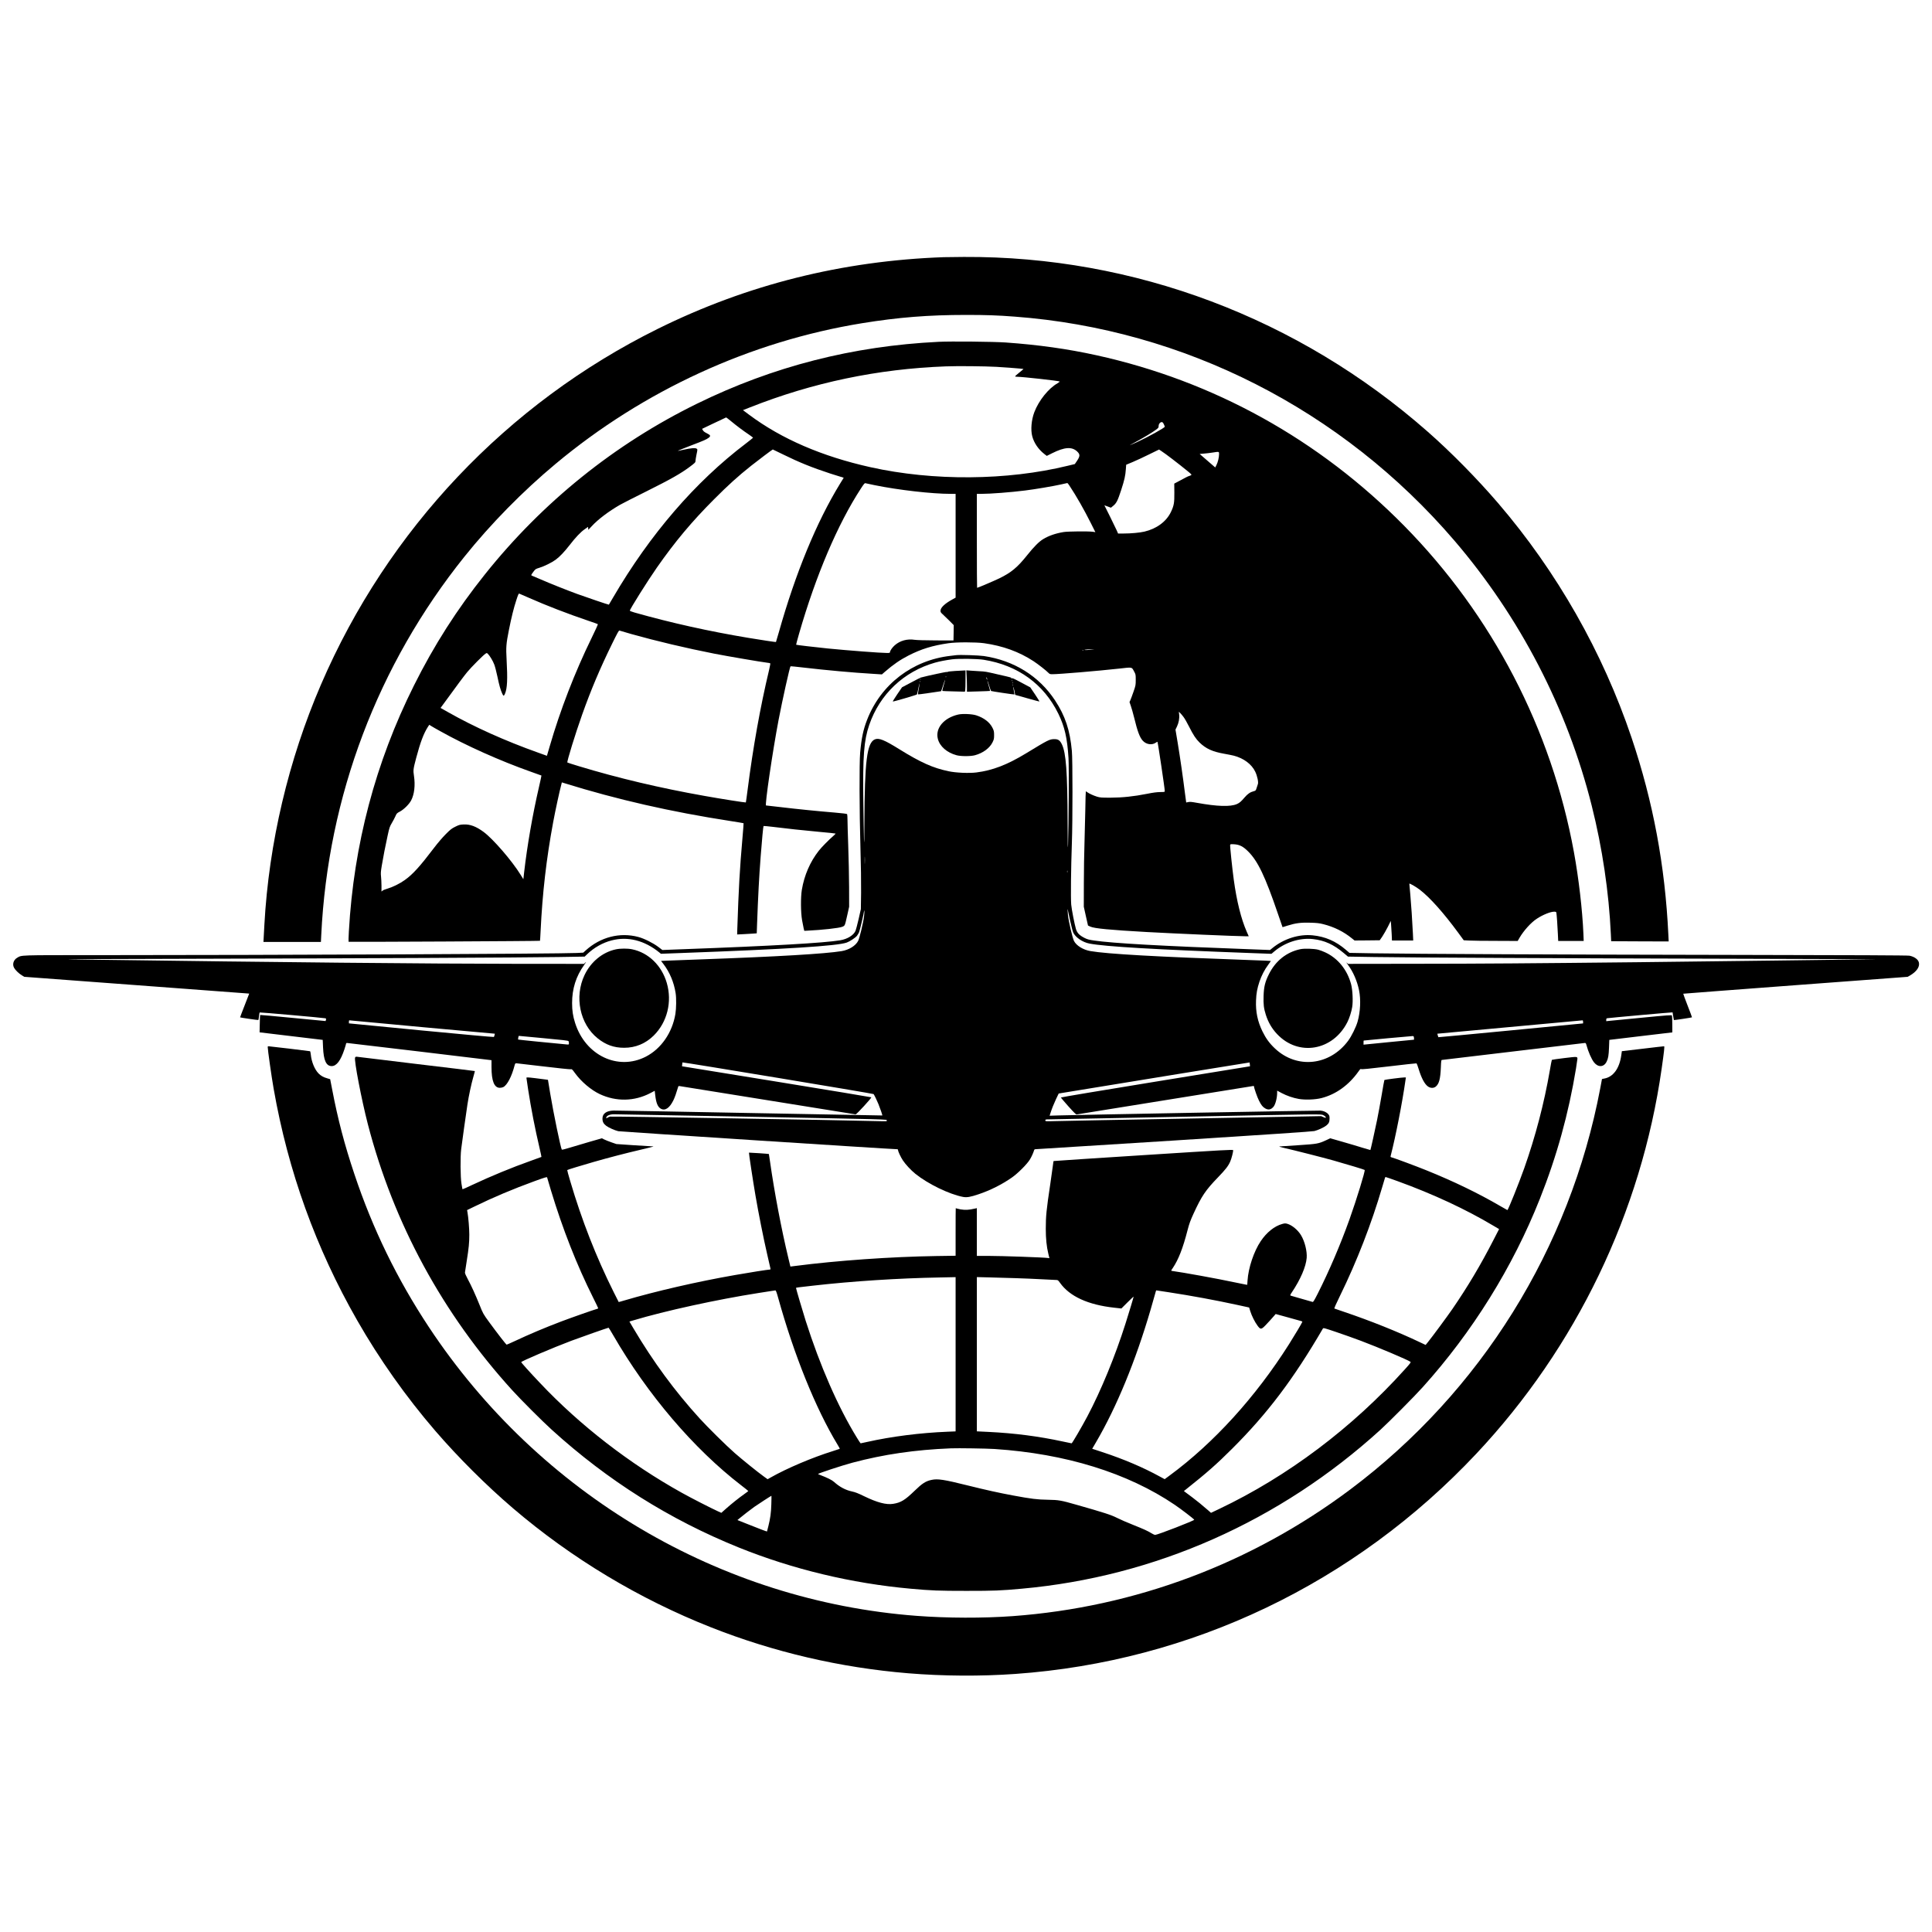
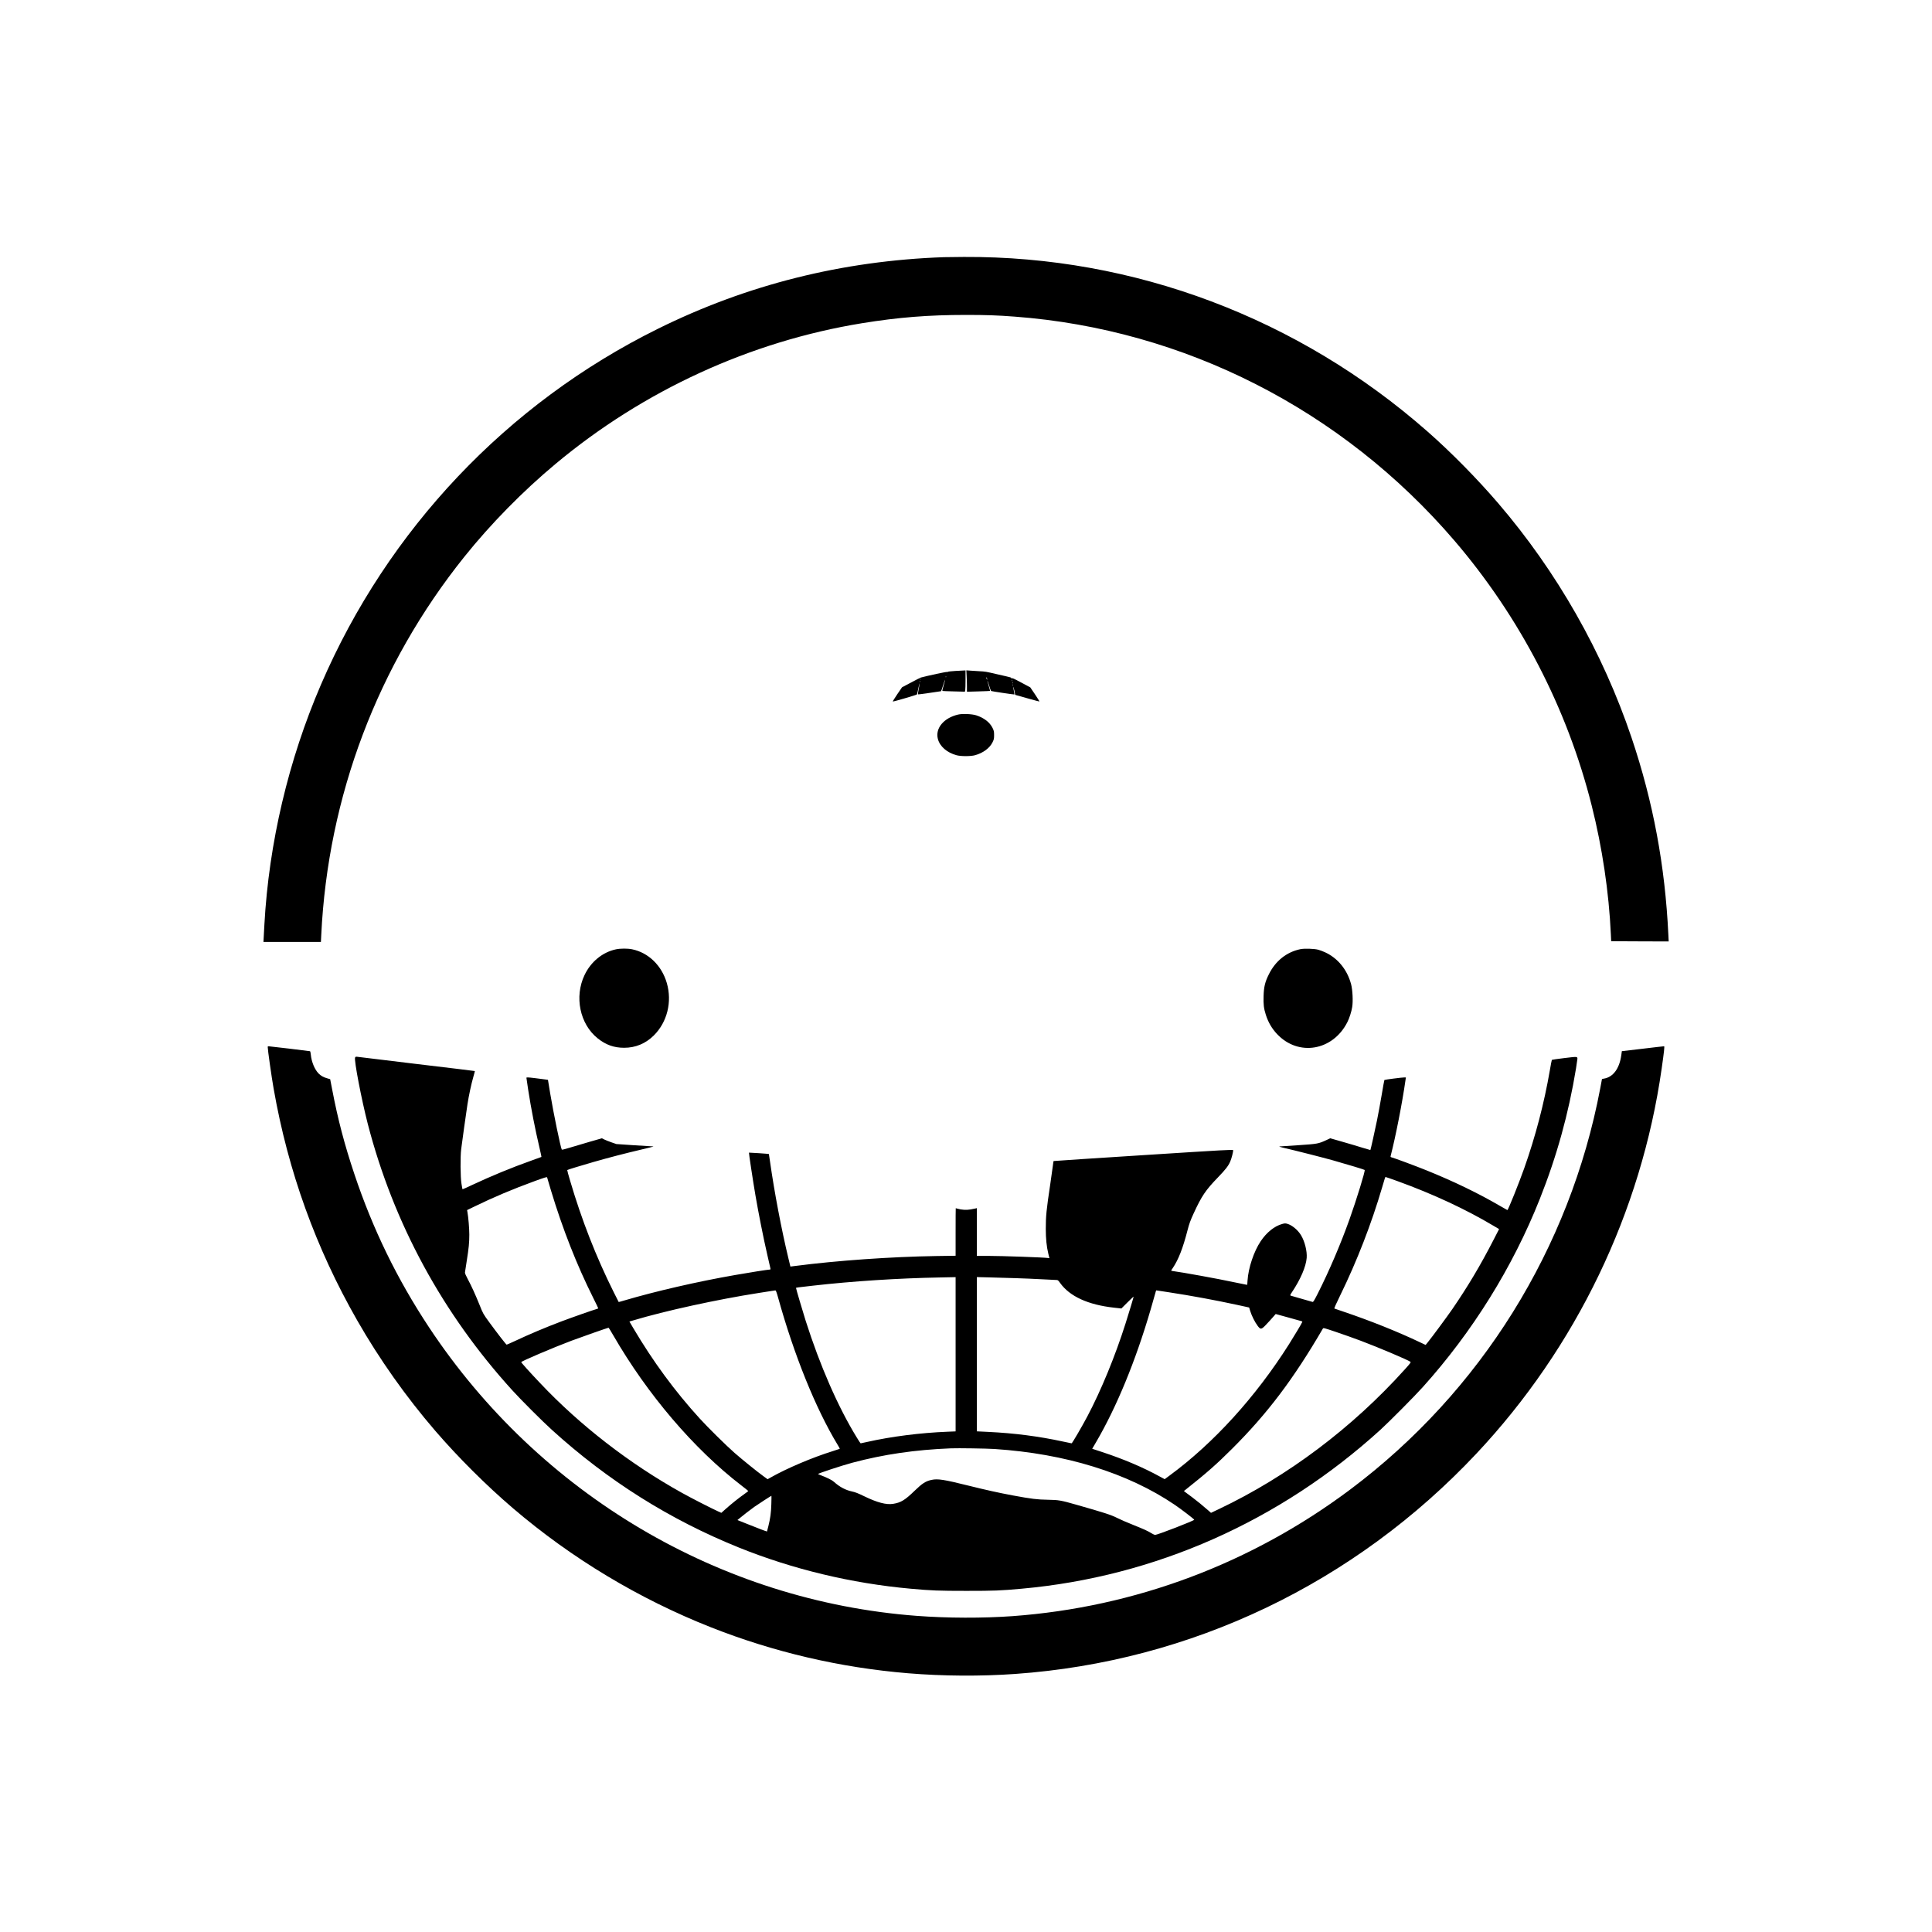
<svg xmlns="http://www.w3.org/2000/svg" version="1.0" width="4092pt" height="4092pt" viewBox="0 0 4092 4092" preserveAspectRatio="xMidYMid meet">
  <g transform="translate(0,4092) scale(0.1,-0.1)" fill="#000000" stroke="none">
    <path d="M19990 35473 c-2150 -76 -4169 -582 -6060 -1519 -3189 -1579 -5718 -4251 -7132 -7534 -689 -1598 -1103 -3356 -1198 -5080 -5 -102 -12 -227 -15 -277 l-5 -93 608 0 609 0 7 143 c141 2938 1196 5726 3033 8017 556 694 1237 1387 1930 1965 1865 1557 4126 2595 6495 2980 764 124 1405 175 2198 175 425 0 665 -8 1030 -36 3589 -268 6935 -1971 9310 -4739 1391 -1622 2395 -3557 2913 -5620 224 -889 364 -1832 405 -2720 l7 -150 609 -3 609 -2 -7 142 c-69 1461 -323 2820 -779 4173 -612 1813 -1581 3517 -2828 4970 -441 514 -994 1076 -1489 1511 -2738 2410 -6219 3721 -9825 3702 -192 -1 -384 -3 -425 -5z" />
-     <path d="M19875 33680 c-1815 -89 -3502 -521 -5110 -1309 -1743 -854 -3271 -2084 -4495 -3617 -593 -743 -1076 -1499 -1503 -2354 -814 -1628 -1275 -3370 -1378 -5208 -7 -117 -9 -215 -6 -219 7 -6 4048 14 4054 21 2 2 8 95 13 207 39 810 122 1529 266 2304 48 258 135 659 175 807 l9 37 48 -15 c1119 -348 2257 -608 3527 -804 149 -23 272 -44 274 -46 2 -2 -8 -140 -23 -306 -58 -659 -81 -1070 -110 -1936 l-3 -114 126 6 c69 4 163 9 207 12 l82 6 6 176 c23 629 44 1022 77 1452 26 343 54 639 61 645 3 3 95 -6 204 -19 291 -37 615 -71 988 -106 181 -16 331 -32 334 -35 2 -2 -15 -21 -39 -42 -105 -91 -256 -244 -317 -322 -184 -234 -307 -518 -359 -827 -26 -161 -24 -475 5 -644 12 -69 27 -147 34 -175 l13 -50 60 3 c321 15 681 55 746 83 56 25 52 14 106 254 l38 170 -1 415 c-1 228 -9 619 -18 867 -9 249 -16 501 -16 560 0 60 -4 113 -8 120 -4 7 -102 19 -267 33 -342 28 -791 73 -1150 116 -159 19 -295 34 -300 34 -30 0 140 1153 265 1810 81 424 236 1119 253 1137 4 3 127 -8 274 -26 477 -56 1052 -108 1460 -132 l202 -13 57 50 c183 159 330 260 510 352 268 136 503 209 840 258 166 25 578 25 754 1 399 -56 742 -180 1050 -381 98 -64 276 -204 319 -250 21 -22 33 -26 80 -26 147 0 961 69 1416 119 286 32 263 37 316 -62 33 -60 34 -65 34 -177 0 -111 -2 -120 -47 -250 -26 -74 -55 -154 -66 -178 l-19 -42 28 -81 c16 -44 47 -155 70 -247 71 -293 117 -415 180 -487 74 -84 197 -103 281 -44 16 12 31 20 33 18 9 -10 155 -989 155 -1043 0 -20 -5 -21 -98 -22 -68 -1 -150 -11 -277 -37 -283 -56 -523 -81 -775 -82 -198 0 -221 2 -290 23 -77 25 -156 61 -202 93 -14 11 -28 19 -30 19 -3 0 -8 -174 -11 -387 -4 -214 -12 -541 -18 -728 -7 -187 -12 -563 -13 -835 l-1 -495 44 -199 45 -199 52 -24 c84 -38 416 -70 1184 -113 596 -33 1917 -90 2086 -90 l82 0 -43 98 c-118 270 -211 642 -274 1102 -32 234 -83 721 -76 738 4 12 20 14 85 10 113 -7 190 -46 296 -152 206 -205 360 -528 629 -1316 54 -157 98 -286 99 -287 1 -1 49 13 106 32 168 53 282 68 483 62 140 -4 191 -10 274 -31 230 -58 432 -158 608 -302 l55 -44 267 2 266 3 55 80 c29 44 82 136 117 205 l62 125 6 -70 c4 -39 9 -132 13 -207 l6 -138 225 0 225 0 -6 138 c-14 283 -37 634 -56 841 -11 118 -20 219 -20 223 0 17 139 -63 225 -129 216 -168 498 -484 810 -908 l117 -160 117 -6 c64 -4 321 -7 571 -7 l455 -2 39 68 c89 152 243 323 366 403 125 83 288 149 365 149 38 0 45 -3 49 -22 7 -33 25 -281 32 -450 l7 -148 270 0 270 0 -6 153 c-22 507 -99 1171 -201 1729 -477 2609 -1729 5016 -3596 6912 -1801 1828 -4033 3065 -6514 3611 -612 135 -1231 222 -1926 271 -260 18 -1157 27 -1425 14z m1235 -530 c187 -11 563 -40 568 -45 2 -1 -38 -35 -88 -75 -49 -39 -90 -76 -90 -81 0 -5 19 -9 43 -9 112 0 885 -86 900 -100 5 -4 -16 -21 -45 -38 -191 -108 -399 -368 -492 -615 -61 -163 -79 -370 -43 -507 37 -141 129 -276 255 -375 l53 -41 112 56 c266 133 421 143 533 36 62 -60 61 -97 -3 -194 l-48 -71 -145 -35 c-1292 -316 -2856 -327 -4185 -31 -1023 228 -1881 598 -2565 1108 l-134 100 149 59 c1331 526 2703 814 4145 868 256 10 820 4 1080 -10z m-5625 -1152 c122 -101 260 -204 378 -283 48 -33 87 -62 87 -66 0 -3 -69 -58 -152 -122 -1075 -815 -2031 -1925 -2813 -3263 -48 -82 -88 -150 -89 -151 -4 -4 -482 158 -671 227 -234 86 -560 216 -767 306 -95 42 -181 78 -191 81 -23 7 -18 19 34 88 38 51 46 56 122 79 106 33 265 111 346 171 89 66 182 164 298 313 125 162 230 272 318 334 l70 49 3 -31 3 -32 71 76 c133 145 359 316 603 456 50 28 302 157 560 285 508 253 723 375 913 517 110 82 122 94 122 122 0 17 10 80 22 139 23 108 23 109 3 124 -26 20 -127 12 -276 -22 -62 -14 -114 -25 -118 -25 -15 1 99 48 289 120 246 93 313 123 357 156 51 38 44 58 -34 96 -46 22 -74 43 -85 64 l-18 31 253 121 c138 66 254 121 257 121 3 1 50 -36 105 -81z m9164 -61 c12 -24 21 -48 21 -55 0 -22 -349 -216 -588 -326 -78 -36 -146 -66 -150 -66 -4 0 55 34 132 75 175 95 336 192 415 250 56 41 61 48 61 82 0 43 32 83 66 83 16 0 28 -11 43 -43z m-8066 -641 c343 -169 621 -281 1000 -405 121 -39 223 -71 227 -71 5 0 20 -4 34 -10 l26 -9 -79 -128 c-496 -810 -942 -1891 -1296 -3148 -32 -110 -58 -201 -60 -203 -3 -4 -312 43 -590 89 -829 138 -1638 318 -2407 536 -54 15 -98 33 -98 39 0 32 380 636 574 914 386 552 740 974 1206 1441 308 309 507 489 788 713 144 114 450 345 460 346 2 0 99 -47 215 -104z m8106 7 c140 -101 516 -397 539 -426 12 -14 9 -18 -23 -32 -21 -8 -40 -15 -43 -15 -3 0 -70 -34 -148 -77 l-143 -76 2 -191 c2 -219 -9 -276 -73 -411 -97 -202 -302 -354 -562 -415 -100 -23 -281 -40 -440 -40 l-117 0 -27 63 c-16 34 -81 169 -145 299 l-118 236 69 -25 70 -26 46 38 c71 58 96 108 169 330 73 225 91 308 101 448 l7 94 139 58 c76 32 232 104 346 161 114 56 209 103 211 103 2 1 65 -43 140 -96z m1131 0 c0 -70 -25 -173 -55 -232 l-26 -52 -38 33 c-20 18 -95 83 -165 143 l-127 110 90 8 c49 4 129 13 178 21 147 23 143 24 143 -31z m-7300 -658 c515 -105 1219 -185 1617 -185 l103 0 0 -1099 0 -1099 -67 -37 c-164 -90 -253 -175 -253 -241 0 -28 9 -42 48 -76 26 -24 89 -84 140 -135 l92 -93 -2 -162 -3 -163 -375 1 c-227 1 -404 6 -448 13 -156 24 -308 -17 -420 -115 -53 -46 -102 -117 -102 -147 0 -14 -11 -17 -65 -17 -134 0 -823 53 -1250 95 -300 31 -667 74 -673 80 -2 2 26 106 62 232 357 1239 819 2324 1313 3081 57 88 77 112 91 108 9 -3 96 -22 192 -41z m4129 -8 c153 -231 312 -511 457 -800 l94 -188 -52 8 c-93 13 -536 9 -622 -6 -170 -28 -313 -78 -429 -148 -91 -55 -195 -159 -343 -344 -205 -257 -338 -367 -589 -489 -105 -51 -454 -200 -470 -200 -3 0 -5 448 -5 995 l0 995 98 0 c193 0 620 33 922 71 207 25 605 93 760 128 69 16 130 29 135 30 6 0 26 -23 44 -52z m-11439 -2382 c353 -157 822 -338 1260 -486 102 -34 188 -65 193 -69 4 -3 -55 -134 -132 -291 -353 -720 -668 -1535 -888 -2296 l-59 -201 -189 68 c-696 248 -1357 545 -1908 858 l-156 88 73 99 c293 403 422 576 493 662 83 101 337 356 386 388 27 17 28 17 48 -1 39 -36 111 -154 139 -232 16 -43 45 -156 65 -251 39 -187 64 -276 101 -359 26 -59 36 -60 60 -4 48 113 57 309 34 717 -15 270 -10 336 49 633 53 267 103 469 158 635 37 114 48 138 61 134 10 -3 105 -44 212 -92z m2165 -765 c519 -146 1160 -298 1755 -415 282 -55 997 -177 1118 -191 34 -3 65 -10 67 -14 3 -5 -9 -66 -25 -137 -188 -786 -341 -1644 -455 -2537 -19 -148 -36 -270 -38 -272 -5 -6 -545 79 -867 137 -950 168 -1836 378 -2670 631 -129 39 -238 74 -243 78 -15 13 173 622 314 1017 189 531 376 973 637 1506 107 218 139 276 151 272 9 -4 124 -37 256 -75z m9745 -330 c-36 -4 -87 -8 -115 -8 -43 0 -46 2 -20 8 17 4 68 7 115 7 l85 0 -65 -7z m-173 -16 c-3 -3 -12 -4 -19 -1 -8 3 -5 6 6 6 11 1 17 -2 13 -5z m2120 -1409 c25 -33 77 -123 115 -200 92 -183 147 -266 225 -342 134 -130 274 -194 519 -237 78 -14 170 -32 205 -41 212 -55 380 -181 456 -341 43 -90 71 -224 55 -262 -6 -15 -18 -52 -27 -83 -17 -53 -19 -56 -64 -68 -73 -19 -126 -56 -192 -133 -75 -88 -105 -113 -161 -138 -138 -61 -415 -52 -846 26 -117 21 -151 24 -185 16 -23 -6 -42 -10 -43 -9 -1 1 -14 99 -29 217 -39 313 -98 725 -151 1046 l-47 281 31 64 c38 79 56 175 47 254 l-7 60 27 -25 c15 -14 47 -52 72 -85z m-15743 -301 c544 -305 1268 -629 1921 -860 121 -43 221 -79 223 -80 2 -1 -22 -112 -53 -246 -135 -584 -248 -1234 -313 -1797 l-17 -153 -60 97 c-182 294 -579 754 -780 903 -159 118 -289 167 -426 160 -79 -4 -96 -8 -176 -48 -76 -37 -103 -58 -203 -159 -66 -66 -170 -187 -240 -280 -307 -404 -455 -568 -626 -690 -107 -77 -260 -152 -369 -183 -44 -12 -90 -31 -102 -42 l-23 -19 0 124 c-1 68 -5 158 -10 199 -7 63 -5 100 16 225 33 195 75 415 125 641 36 166 44 188 88 262 26 44 61 109 76 144 26 60 32 66 93 98 84 44 197 155 240 237 68 129 90 323 60 520 -19 121 -16 142 49 388 87 327 157 510 244 647 l31 47 40 -25 c22 -14 108 -64 192 -110z" />
-     <path d="M20255 27044 c-16 -2 -73 -9 -125 -15 -805 -92 -1471 -602 -1764 -1352 -82 -209 -121 -395 -148 -702 -19 -223 -16 -1262 6 -2000 11 -375 16 -745 14 -960 l-5 -350 -47 -209 c-27 -115 -56 -228 -66 -251 -40 -93 -170 -174 -322 -200 -340 -57 -1455 -121 -3346 -190 l-423 -16 -87 66 c-110 83 -298 177 -422 210 -391 104 -802 -1 -1115 -285 l-52 -47 -134 -7 c-389 -19 -6298 -45 -10185 -46 -1659 0 -1569 3 -1671 -56 -77 -45 -106 -137 -65 -212 25 -47 102 -122 164 -159 l53 -32 2350 -175 c1293 -97 2364 -177 2382 -178 l31 -3 -97 -250 c-54 -137 -97 -251 -96 -253 4 -5 380 -60 387 -56 3 2 9 38 13 79 4 42 11 78 16 81 8 5 1303 -109 1377 -122 29 -4 32 -7 26 -32 -4 -15 -7 -28 -8 -28 -1 -1 -311 29 -691 66 -379 37 -692 65 -695 63 -3 -3 -7 -86 -8 -186 l-4 -182 668 -80 669 -80 7 -160 c12 -276 67 -395 183 -395 102 0 190 115 269 354 20 60 36 115 36 122 0 8 8 14 18 14 9 0 702 -82 1540 -182 l1522 -183 0 -146 c0 -295 58 -439 176 -439 25 0 58 7 73 15 85 43 180 227 241 463 9 34 15 42 34 42 13 0 268 -30 567 -66 299 -36 560 -63 579 -61 34 5 37 3 100 -84 129 -178 340 -357 522 -442 348 -164 736 -156 1074 22 l91 48 11 -96 c19 -161 52 -243 114 -281 91 -55 188 8 270 175 32 66 59 144 104 293 3 9 13 12 31 8 26 -5 3688 -594 3725 -599 19 -2 343 351 332 362 -3 3 -906 153 -2007 332 l-2002 325 4 40 c1 21 4 40 5 42 8 8 4041 -660 4049 -671 19 -28 69 -131 101 -209 36 -87 88 -239 84 -244 -2 -1 -1263 22 -2803 52 -1540 30 -2840 53 -2890 52 -153 -5 -235 -64 -235 -170 0 -68 23 -111 81 -154 55 -40 178 -95 254 -113 41 -9 5785 -381 5893 -381 24 0 32 -4 32 -17 1 -31 56 -150 104 -222 60 -89 167 -204 264 -283 267 -215 717 -433 1009 -489 80 -15 156 -2 328 56 246 82 497 208 707 355 125 87 321 283 380 380 39 65 72 138 92 203 3 11 15 17 33 17 15 0 1335 83 2933 184 2002 128 2924 190 2968 200 79 20 201 76 253 117 53 42 69 76 69 148 0 50 -4 65 -26 91 -36 43 -97 71 -163 77 -52 4 -5124 -89 -5548 -102 l-192 -6 15 48 c36 111 70 195 121 305 l56 117 66 11 c1214 199 3975 649 3977 647 1 -1 4 -20 6 -42 l3 -39 -2003 -326 c-1101 -179 -2003 -330 -2002 -335 0 -6 71 -89 157 -186 123 -137 163 -176 178 -173 11 2 846 137 1855 299 1009 162 1850 298 1868 301 25 5 32 3 32 -9 0 -30 69 -228 105 -298 47 -94 79 -135 130 -164 67 -40 125 -29 178 34 41 49 77 188 77 298 l0 43 93 -50 c112 -59 241 -104 367 -126 135 -23 349 -15 481 19 308 80 579 276 785 568 33 47 42 54 56 45 12 -7 169 8 587 58 313 38 575 66 581 64 7 -2 28 -55 46 -117 59 -194 126 -321 197 -372 54 -39 122 -40 167 -3 70 59 97 162 107 402 5 134 9 162 21 162 8 0 689 81 1513 180 824 99 1507 180 1518 180 15 0 23 -10 31 -42 38 -141 107 -301 162 -370 85 -108 206 -103 264 12 36 70 46 132 53 305 l6 160 668 80 667 79 -1 171 c0 93 -3 177 -7 186 -6 13 -79 8 -647 -47 -352 -34 -664 -64 -692 -67 l-53 -6 0 30 c0 22 5 30 23 33 35 7 1378 128 1382 124 1 -1 7 -38 13 -81 6 -43 12 -80 14 -82 4 -4 379 52 384 58 2 2 -40 115 -93 250 -53 136 -94 249 -92 250 2 2 1073 83 2379 181 l2374 177 46 26 c145 84 216 188 191 281 -18 64 -93 118 -196 140 -35 8 -1144 13 -3660 17 -3731 6 -6814 20 -7697 34 l-507 9 -73 63 c-215 185 -440 283 -709 309 -289 28 -608 -73 -847 -268 l-53 -43 -427 16 c-1857 68 -2903 126 -3301 185 -105 15 -142 25 -200 54 -110 56 -157 105 -183 190 -32 112 -90 411 -100 516 -12 142 -5 768 14 1300 17 471 17 1773 0 1955 -41 443 -141 743 -356 1070 -337 513 -869 845 -1506 940 -109 16 -511 29 -585 19z m580 -98 c721 -115 1273 -514 1580 -1141 135 -277 189 -512 216 -940 12 -192 5 -1399 -10 -1845 -5 -132 -8 22 -9 480 -3 1075 -33 1475 -122 1657 -41 83 -77 108 -155 108 -105 0 -129 -12 -600 -299 -403 -245 -713 -364 -1058 -407 -155 -19 -433 -7 -586 26 -334 70 -588 184 -1046 468 -315 196 -430 242 -515 207 -168 -69 -217 -462 -222 -1760 -1 -418 -3 -498 -9 -345 -3 110 -10 470 -14 800 -12 958 13 1282 125 1610 222 649 731 1132 1393 1320 104 29 224 52 367 71 139 17 527 12 665 -10z m-2518 -4308 c-2 -35 -3 -7 -3 62 0 69 1 97 3 63 2 -35 2 -91 0 -125z m4290 -195 c-3 -10 -5 -2 -5 17 0 19 2 27 5 18 2 -10 2 -26 0 -35z m58 -1023 c24 -109 53 -221 65 -249 45 -103 198 -208 344 -236 335 -64 1368 -125 3424 -201 l432 -16 53 45 c232 198 544 298 826 267 244 -27 439 -115 653 -297 l88 -74 553 -9 c728 -12 4068 -28 7762 -37 1634 -5 2921 -9 2860 -10 -276 -5 -3693 -48 -5055 -63 -2212 -24 -3288 -32 -4657 -33 l-1461 -2 -27 25 c-15 14 -3 -8 27 -48 106 -141 193 -340 233 -537 40 -194 28 -458 -31 -663 -33 -116 -128 -309 -201 -407 -391 -526 -1082 -600 -1546 -165 -118 110 -195 216 -268 365 -103 211 -146 417 -136 655 6 155 24 251 73 400 43 127 108 253 185 356 32 43 57 79 55 81 -1 2 -193 10 -427 18 -2006 71 -3034 129 -3394 191 -156 27 -300 117 -349 217 -31 63 -113 415 -126 542 -10 92 -12 171 -3 111 3 -16 24 -118 48 -226z m-4364 95 c-15 -131 -95 -463 -125 -522 -52 -104 -194 -192 -351 -218 -348 -57 -1360 -117 -2985 -175 -305 -10 -619 -22 -697 -26 l-142 -6 49 -64 c134 -175 224 -388 260 -619 17 -105 14 -326 -5 -440 -66 -398 -302 -738 -626 -905 -589 -303 -1279 25 -1498 713 -46 144 -64 261 -64 422 0 303 83 567 254 805 42 58 51 76 29 55 l-31 -30 -1447 1 c-1905 2 -4972 32 -8972 88 -861 12 -852 12 2105 19 3697 9 7034 25 7769 37 l560 9 50 49 c147 141 326 243 516 293 347 91 699 2 1017 -256 l31 -26 429 16 c2238 82 3301 149 3506 221 65 23 183 101 217 143 16 22 38 57 46 78 16 37 103 408 105 448 1 18 2 18 6 1 3 -10 0 -60 -6 -111z m-9333 -2352 l1513 -137 -7 -31 c-3 -16 -10 -34 -14 -38 -4 -5 -697 58 -1539 139 l-1531 149 0 33 c0 33 1 34 33 29 17 -3 713 -68 1545 -144z m24562 114 l0 -33 -1531 -148 c-842 -81 -1532 -146 -1534 -144 -1 1 -7 19 -13 38 l-9 36 1531 141 c842 77 1537 141 1544 142 7 1 12 -12 12 -32z m-22017 -346 c394 -36 521 -51 528 -62 5 -8 9 -28 9 -44 0 -30 -1 -30 -42 -27 -295 27 -1030 100 -1033 104 -6 6 7 78 14 78 3 -1 239 -22 524 -49z m18435 7 c2 -21 2 -38 0 -39 -2 0 -243 -24 -535 -52 l-533 -53 0 43 c0 24 1 43 3 44 16 4 1019 96 1037 95 21 -1 25 -6 28 -38z m-14228 -1668 c3195 -60 3057 -56 3063 -82 5 -18 0 -19 -221 -13 -836 23 -5613 103 -5641 95 -19 -5 -45 -17 -58 -25 -24 -16 -24 -16 -21 7 5 37 78 68 158 68 36 0 1260 -22 2720 -50z m12308 30 c38 -17 62 -43 50 -56 -3 -2 -25 5 -50 16 l-46 20 -2698 -49 c-1485 -27 -2799 -52 -2921 -56 -220 -6 -223 -5 -223 15 0 16 7 20 38 21 20 0 1248 24 2727 53 3195 63 3066 62 3123 36z" />
    <path d="M20231 26709 c-95 -6 -157 -13 -162 -20 -4 -7 -8 -8 -10 -1 -3 8 -401 -77 -558 -119 -7 -2 -100 -49 -205 -105 l-191 -101 -102 -149 c-55 -82 -98 -150 -93 -152 14 -5 505 139 511 150 4 6 17 62 29 125 13 62 25 112 27 109 2 -2 -6 -54 -18 -115 -12 -61 -19 -114 -16 -117 3 -4 113 10 244 30 131 20 241 36 244 36 3 0 23 56 44 125 22 68 41 123 43 121 2 -2 -12 -57 -31 -121 -25 -80 -32 -117 -24 -120 7 -2 116 -6 243 -9 l231 -6 7 31 c3 17 6 119 6 225 l0 194 -32 -1 c-18 -1 -102 -6 -187 -10z m-194 -131 c-3 -8 -6 -5 -6 6 -1 11 2 17 5 13 3 -3 4 -12 1 -19z m-540 -50 c-3 -8 -6 -5 -6 6 -1 11 2 17 5 13 3 -3 4 -12 1 -19z m-10 -50 c-3 -8 -6 -5 -6 6 -1 11 2 17 5 13 3 -3 4 -12 1 -19z" />
    <path d="M20473 26609 c4 -63 7 -165 7 -227 l0 -113 243 7 c133 4 244 8 246 10 2 2 -11 51 -28 110 -18 58 -30 108 -28 110 2 2 19 -46 37 -106 18 -61 37 -113 41 -115 11 -7 489 -78 494 -74 2 2 -3 36 -11 74 -8 38 -13 76 -12 85 2 8 12 -26 22 -76 l18 -91 255 -72 c140 -40 257 -71 259 -68 2 2 -41 70 -95 152 l-100 147 -193 103 c-163 87 -194 101 -200 87 -6 -16 -7 -16 -7 0 -1 20 17 15 -281 83 -276 64 -261 61 -401 69 -57 4 -142 9 -188 12 l-84 6 6 -113z m436 -79 c0 -9 -4 -8 -9 5 -5 11 -9 27 -9 35 0 9 4 8 9 -5 5 -11 9 -27 9 -35z m528 -32 c-3 -8 -6 -5 -6 6 -1 11 2 17 5 13 3 -3 4 -12 1 -19z m10 -50 c-3 -7 -5 -2 -5 12 0 14 2 19 5 13 2 -7 2 -19 0 -25z m10 -50 c-3 -7 -5 -2 -5 12 0 14 2 19 5 13 2 -7 2 -19 0 -25z" />
    <path d="M20295 25786 c-306 -71 -489 -290 -431 -516 41 -159 192 -291 396 -346 90 -25 300 -25 390 0 170 46 311 150 372 274 29 59 33 76 33 152 0 76 -4 93 -32 151 -60 122 -183 216 -348 269 -89 28 -289 37 -380 16z" />
    <path d="M27540 20816 c-292 -62 -525 -248 -665 -531 -81 -162 -106 -265 -112 -458 -6 -179 4 -265 48 -402 51 -159 128 -291 238 -407 451 -479 1181 -355 1488 252 43 84 88 224 103 322 20 123 8 361 -23 480 -81 307 -280 553 -551 678 -44 21 -110 45 -146 55 -88 23 -295 29 -380 11z" />
    <path d="M13045 20813 c-284 -61 -531 -263 -665 -546 -218 -459 -99 -1035 276 -1337 175 -141 348 -202 564 -202 240 0 453 88 628 261 284 282 391 712 275 1111 -107 369 -388 643 -735 714 -95 20 -250 19 -343 -1z" />
    <path d="M5670 18747 c0 -59 82 -640 126 -887 306 -1746 894 -3376 1769 -4905 470 -822 1033 -1619 1654 -2340 486 -564 1081 -1157 1646 -1640 1243 -1062 2671 -1920 4194 -2522 1332 -526 2738 -854 4176 -973 738 -61 1541 -66 2270 -14 3723 263 7185 1918 9768 4669 2111 2249 3488 5110 3921 8150 52 363 64 475 52 475 -6 1 -210 -23 -453 -52 l-442 -52 -12 -86 c-39 -283 -173 -463 -366 -495 -24 -4 -43 -8 -43 -10 0 -2 -16 -88 -36 -192 -642 -3396 -2531 -6428 -5295 -8500 -2093 -1568 -4561 -2494 -7154 -2683 -627 -45 -1384 -43 -2030 6 -4167 315 -7988 2576 -10330 6114 -674 1019 -1192 2082 -1580 3245 -208 621 -349 1158 -469 1787 l-43 221 -59 17 c-83 23 -139 55 -188 105 -82 84 -149 248 -163 398 -3 38 -11 70 -17 72 -14 5 -855 105 -878 105 -10 0 -18 -6 -18 -13z" />
    <path d="M7521 18521 c-26 -48 136 -893 270 -1411 546 -2103 1583 -4012 3058 -5635 187 -206 630 -649 836 -836 1186 -1078 2498 -1904 3964 -2496 1143 -461 2387 -759 3636 -872 438 -40 598 -46 1185 -46 585 0 719 5 1170 46 2819 253 5467 1427 7599 3367 185 169 724 711 895 902 1054 1171 1906 2541 2479 3985 360 905 610 1808 767 2764 16 102 30 194 30 205 -1 49 -1 49 -276 16 -142 -17 -262 -35 -265 -38 -4 -4 -23 -104 -43 -222 -121 -701 -305 -1402 -543 -2075 -113 -319 -341 -885 -356 -885 -3 0 -69 38 -148 84 -470 274 -989 525 -1571 760 -223 90 -672 257 -731 272 -25 6 -28 10 -22 33 105 407 246 1126 313 1599 l9 62 -31 0 c-50 0 -417 -47 -424 -54 -3 -4 -30 -147 -58 -319 -29 -172 -73 -411 -98 -533 -41 -201 -135 -625 -141 -632 -1 -1 -74 20 -161 47 -87 28 -278 84 -424 126 l-265 76 -85 -40 c-165 -76 -188 -80 -595 -107 -203 -13 -381 -25 -395 -26 -14 -2 20 -14 75 -26 269 -62 847 -209 1070 -272 318 -90 647 -190 659 -200 16 -16 -170 -621 -321 -1045 -191 -534 -432 -1098 -675 -1578 -72 -142 -94 -177 -107 -172 -9 4 -113 33 -231 66 -118 33 -223 63 -233 67 -15 6 -12 15 28 75 179 267 296 538 311 725 11 141 -41 350 -120 480 -67 111 -191 214 -291 242 -40 11 -55 11 -108 -4 -164 -45 -330 -178 -455 -365 -145 -216 -262 -565 -279 -835 l-6 -88 -36 5 c-20 3 -133 26 -251 51 -340 73 -1072 206 -1308 238 -21 3 -21 5 19 63 119 177 213 416 312 801 36 139 60 203 126 348 172 374 254 496 514 765 164 170 222 244 263 338 28 62 67 215 62 242 -3 15 -148 7 -1901 -105 -1043 -66 -1899 -123 -1902 -125 -2 -3 -9 -47 -15 -99 -6 -52 -31 -228 -55 -390 -82 -545 -95 -679 -95 -947 0 -208 17 -374 54 -528 l23 -94 -26 4 c-80 13 -982 45 -1273 45 l-238 0 0 506 0 506 -22 -6 c-13 -3 -62 -13 -110 -22 -89 -15 -189 -10 -279 16 -19 6 -35 10 -36 10 -2 0 -3 -227 -3 -503 l0 -504 -412 -6 c-955 -15 -2096 -95 -2985 -210 l-102 -13 -40 165 c-150 621 -302 1424 -392 2061 -12 85 -23 156 -24 158 -3 4 -418 32 -422 29 -5 -5 87 -611 137 -902 64 -375 170 -909 250 -1255 33 -146 63 -277 67 -292 5 -24 2 -28 -18 -28 -34 0 -430 -62 -734 -116 -796 -139 -1678 -342 -2345 -539 -62 -19 -115 -33 -116 -32 -1 1 -49 97 -107 212 -372 746 -675 1520 -921 2354 -37 123 -64 226 -62 229 8 8 306 99 561 172 320 92 683 186 1000 260 143 34 262 63 264 66 2 2 -9 4 -25 4 -16 0 -193 11 -394 24 l-365 25 -104 36 c-58 20 -127 48 -153 61 l-49 25 -262 -75 c-144 -42 -334 -98 -422 -125 -96 -30 -162 -46 -166 -40 -25 41 -177 777 -245 1186 l-48 292 -41 6 c-22 3 -124 16 -227 29 -165 20 -188 20 -188 7 0 -8 16 -119 36 -246 62 -403 149 -846 240 -1233 25 -107 44 -195 42 -196 -1 -1 -102 -38 -223 -81 -404 -143 -851 -328 -1243 -512 -111 -53 -204 -94 -206 -92 -2 2 -12 56 -22 119 -23 142 -26 567 -6 730 16 131 105 768 133 950 27 177 81 432 125 583 19 66 33 121 32 122 -2 2 -554 69 -1228 149 -674 81 -1241 150 -1262 153 -30 4 -38 2 -47 -16z m4149 -2816 c248 -819 546 -1578 896 -2277 57 -114 104 -212 104 -217 0 -5 -15 -13 -32 -16 -47 -11 -529 -180 -751 -264 -342 -130 -666 -266 -994 -420 -84 -39 -157 -71 -162 -71 -11 0 -193 235 -368 474 -129 177 -133 185 -202 358 -90 223 -175 411 -254 557 -40 74 -61 124 -59 140 2 14 18 123 37 241 44 276 55 389 55 561 0 132 -20 370 -39 473 l-8 46 146 71 c419 204 817 372 1291 545 216 78 256 90 258 76 2 -9 39 -134 82 -277z m17928 199 c751 -272 1449 -597 2034 -946 l119 -70 -122 -237 c-272 -529 -538 -976 -867 -1456 -111 -161 -425 -586 -522 -706 l-45 -55 -125 59 c-460 219 -1046 454 -1600 641 -107 37 -200 68 -207 71 -8 2 35 101 122 277 356 728 663 1519 890 2293 67 229 62 215 75 215 6 0 118 -39 248 -86z m-9358 -3668 l0 -1633 -172 -7 c-575 -23 -1188 -101 -1700 -216 -73 -16 -136 -30 -140 -30 -3 0 -40 55 -81 123 -398 648 -779 1520 -1083 2474 -61 192 -204 678 -204 693 0 9 18 11 355 49 832 95 1826 159 2685 174 74 2 181 4 238 5 l102 2 0 -1634z m1255 1613 c171 -5 427 -16 570 -24 143 -8 279 -15 302 -15 39 0 43 -3 86 -63 204 -285 591 -463 1145 -524 l153 -17 129 129 c72 72 130 126 130 121 0 -13 -100 -345 -172 -571 -219 -690 -516 -1412 -807 -1963 -116 -219 -322 -572 -334 -572 -2 0 -88 18 -192 40 -505 109 -1015 175 -1567 202 l-248 12 0 1634 0 1633 248 -6 c136 -3 387 -10 557 -16z m-5015 -411 c336 -1212 795 -2349 1257 -3112 30 -48 52 -90 50 -92 -1 -2 -69 -24 -149 -49 -436 -136 -973 -364 -1316 -559 l-64 -36 -86 62 c-128 92 -457 358 -612 494 -177 155 -567 540 -739 729 -526 577 -990 1208 -1409 1917 l-81 138 82 24 c671 202 1775 443 2657 581 91 14 203 32 250 39 47 8 92 14 101 15 13 1 26 -34 59 -151z m8279 111 c478 -73 975 -165 1437 -265 l261 -57 23 -75 c31 -100 97 -232 154 -309 63 -86 80 -85 167 5 63 65 120 128 186 204 l32 37 258 -71 c328 -90 309 -83 305 -98 -5 -20 -160 -280 -280 -470 -708 -1119 -1595 -2094 -2531 -2783 l-103 -76 -102 55 c-353 194 -767 370 -1217 518 l-216 71 82 140 c434 742 835 1714 1153 2800 44 149 88 303 98 343 10 39 20 72 23 72 2 0 124 -18 270 -41z m-11770 -911 c725 -1254 1705 -2404 2708 -3176 83 -64 152 -119 152 -122 0 -3 -34 -29 -77 -59 -122 -86 -283 -215 -393 -313 l-101 -90 -71 32 c-149 68 -570 283 -768 394 -1107 616 -2155 1427 -3002 2325 -227 239 -397 429 -397 441 0 19 675 307 1060 452 177 67 772 276 790 277 3 1 48 -72 99 -161z m15831 -115 c372 -140 1000 -406 1053 -446 14 -10 -3 -33 -115 -157 -1115 -1240 -2485 -2270 -3936 -2960 l-173 -82 -55 49 c-141 122 -238 202 -345 282 -64 47 -129 96 -145 108 l-29 23 35 27 c453 360 656 539 986 868 749 747 1297 1472 1924 2547 9 16 35 9 277 -73 148 -50 383 -133 523 -186z m-7755 -2293 c1503 -99 2818 -506 3815 -1181 134 -91 400 -294 414 -317 10 -16 -779 -322 -830 -322 -9 0 -42 15 -73 34 -93 56 -153 83 -389 178 -125 49 -280 117 -345 150 -122 62 -267 109 -857 277 -329 94 -375 102 -605 106 -224 3 -352 19 -740 91 -305 57 -572 116 -950 210 -510 127 -643 148 -773 120 -125 -26 -198 -73 -363 -233 -201 -195 -288 -248 -449 -274 -147 -25 -340 26 -620 162 -125 61 -187 85 -253 99 -137 29 -264 96 -382 203 -46 41 -139 87 -295 147 -19 7 -39 16 -43 20 -12 10 507 181 728 240 665 177 1323 273 2085 304 150 6 760 -3 925 -14z m-4728 -1167 c-6 -188 -21 -299 -64 -472 -14 -58 -27 -107 -28 -108 -2 -4 -212 76 -433 165 l-193 77 33 28 c76 64 249 198 327 253 80 56 352 232 360 233 2 1 1 -79 -2 -176z" />
  </g>
</svg>